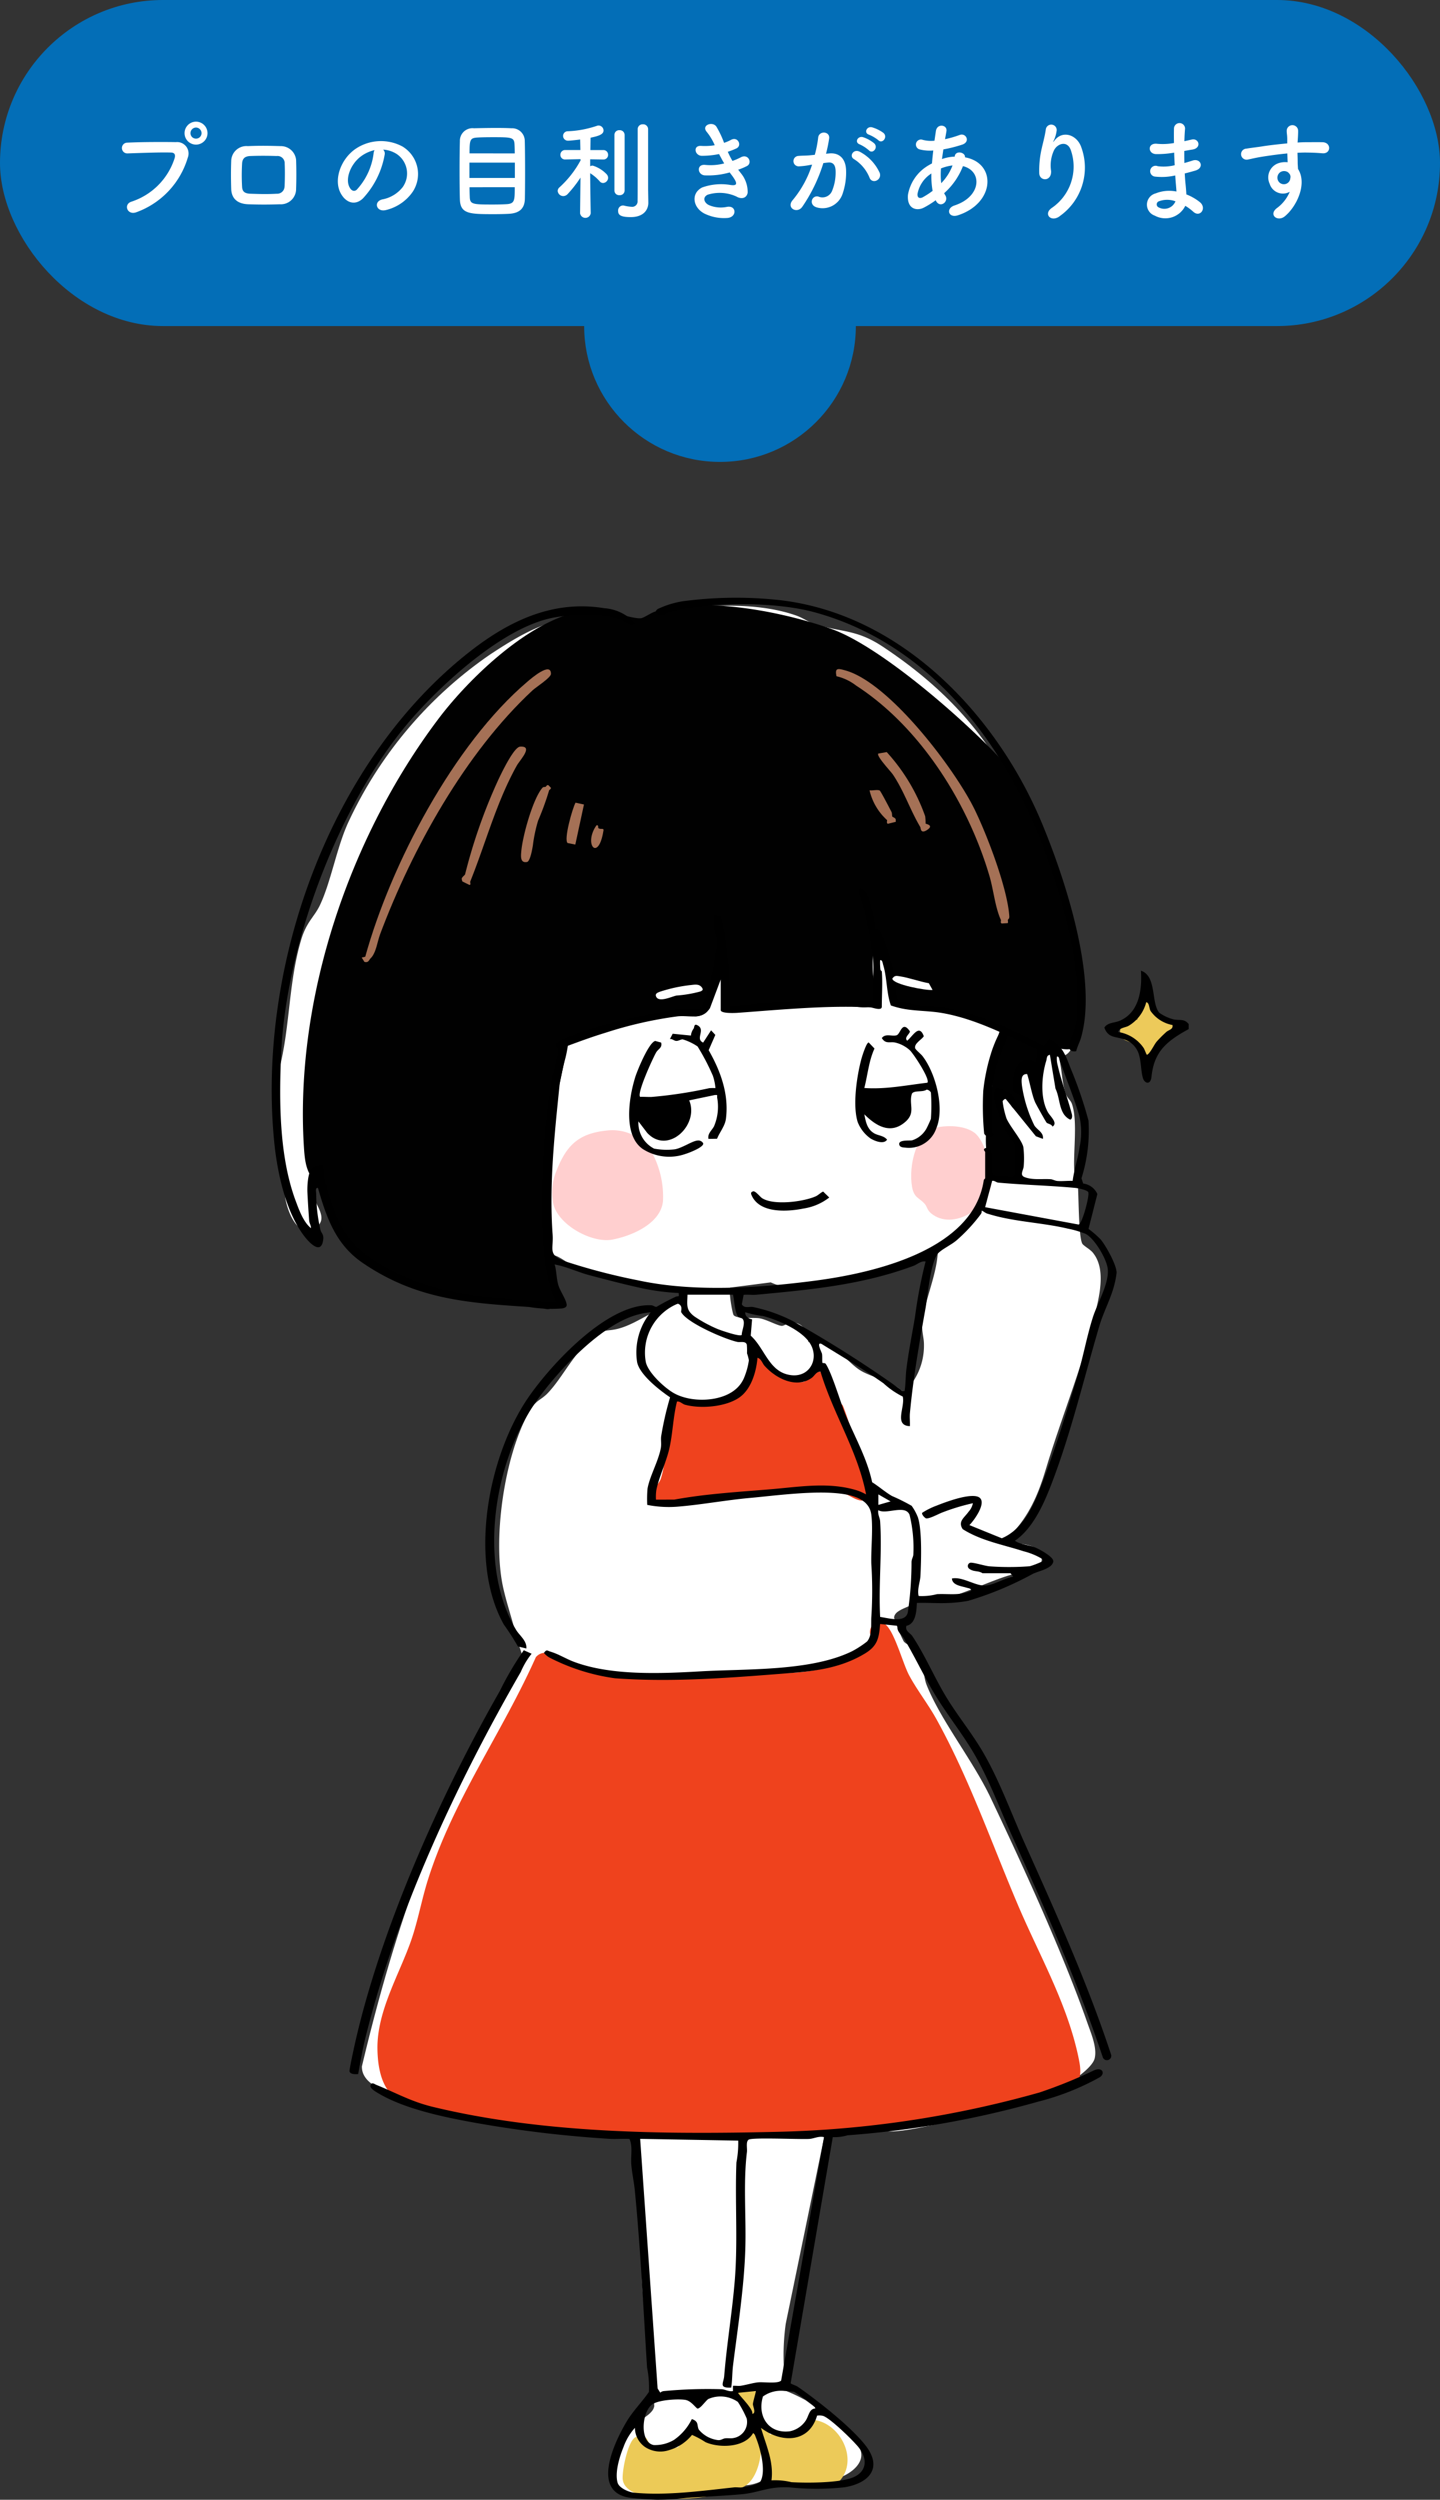
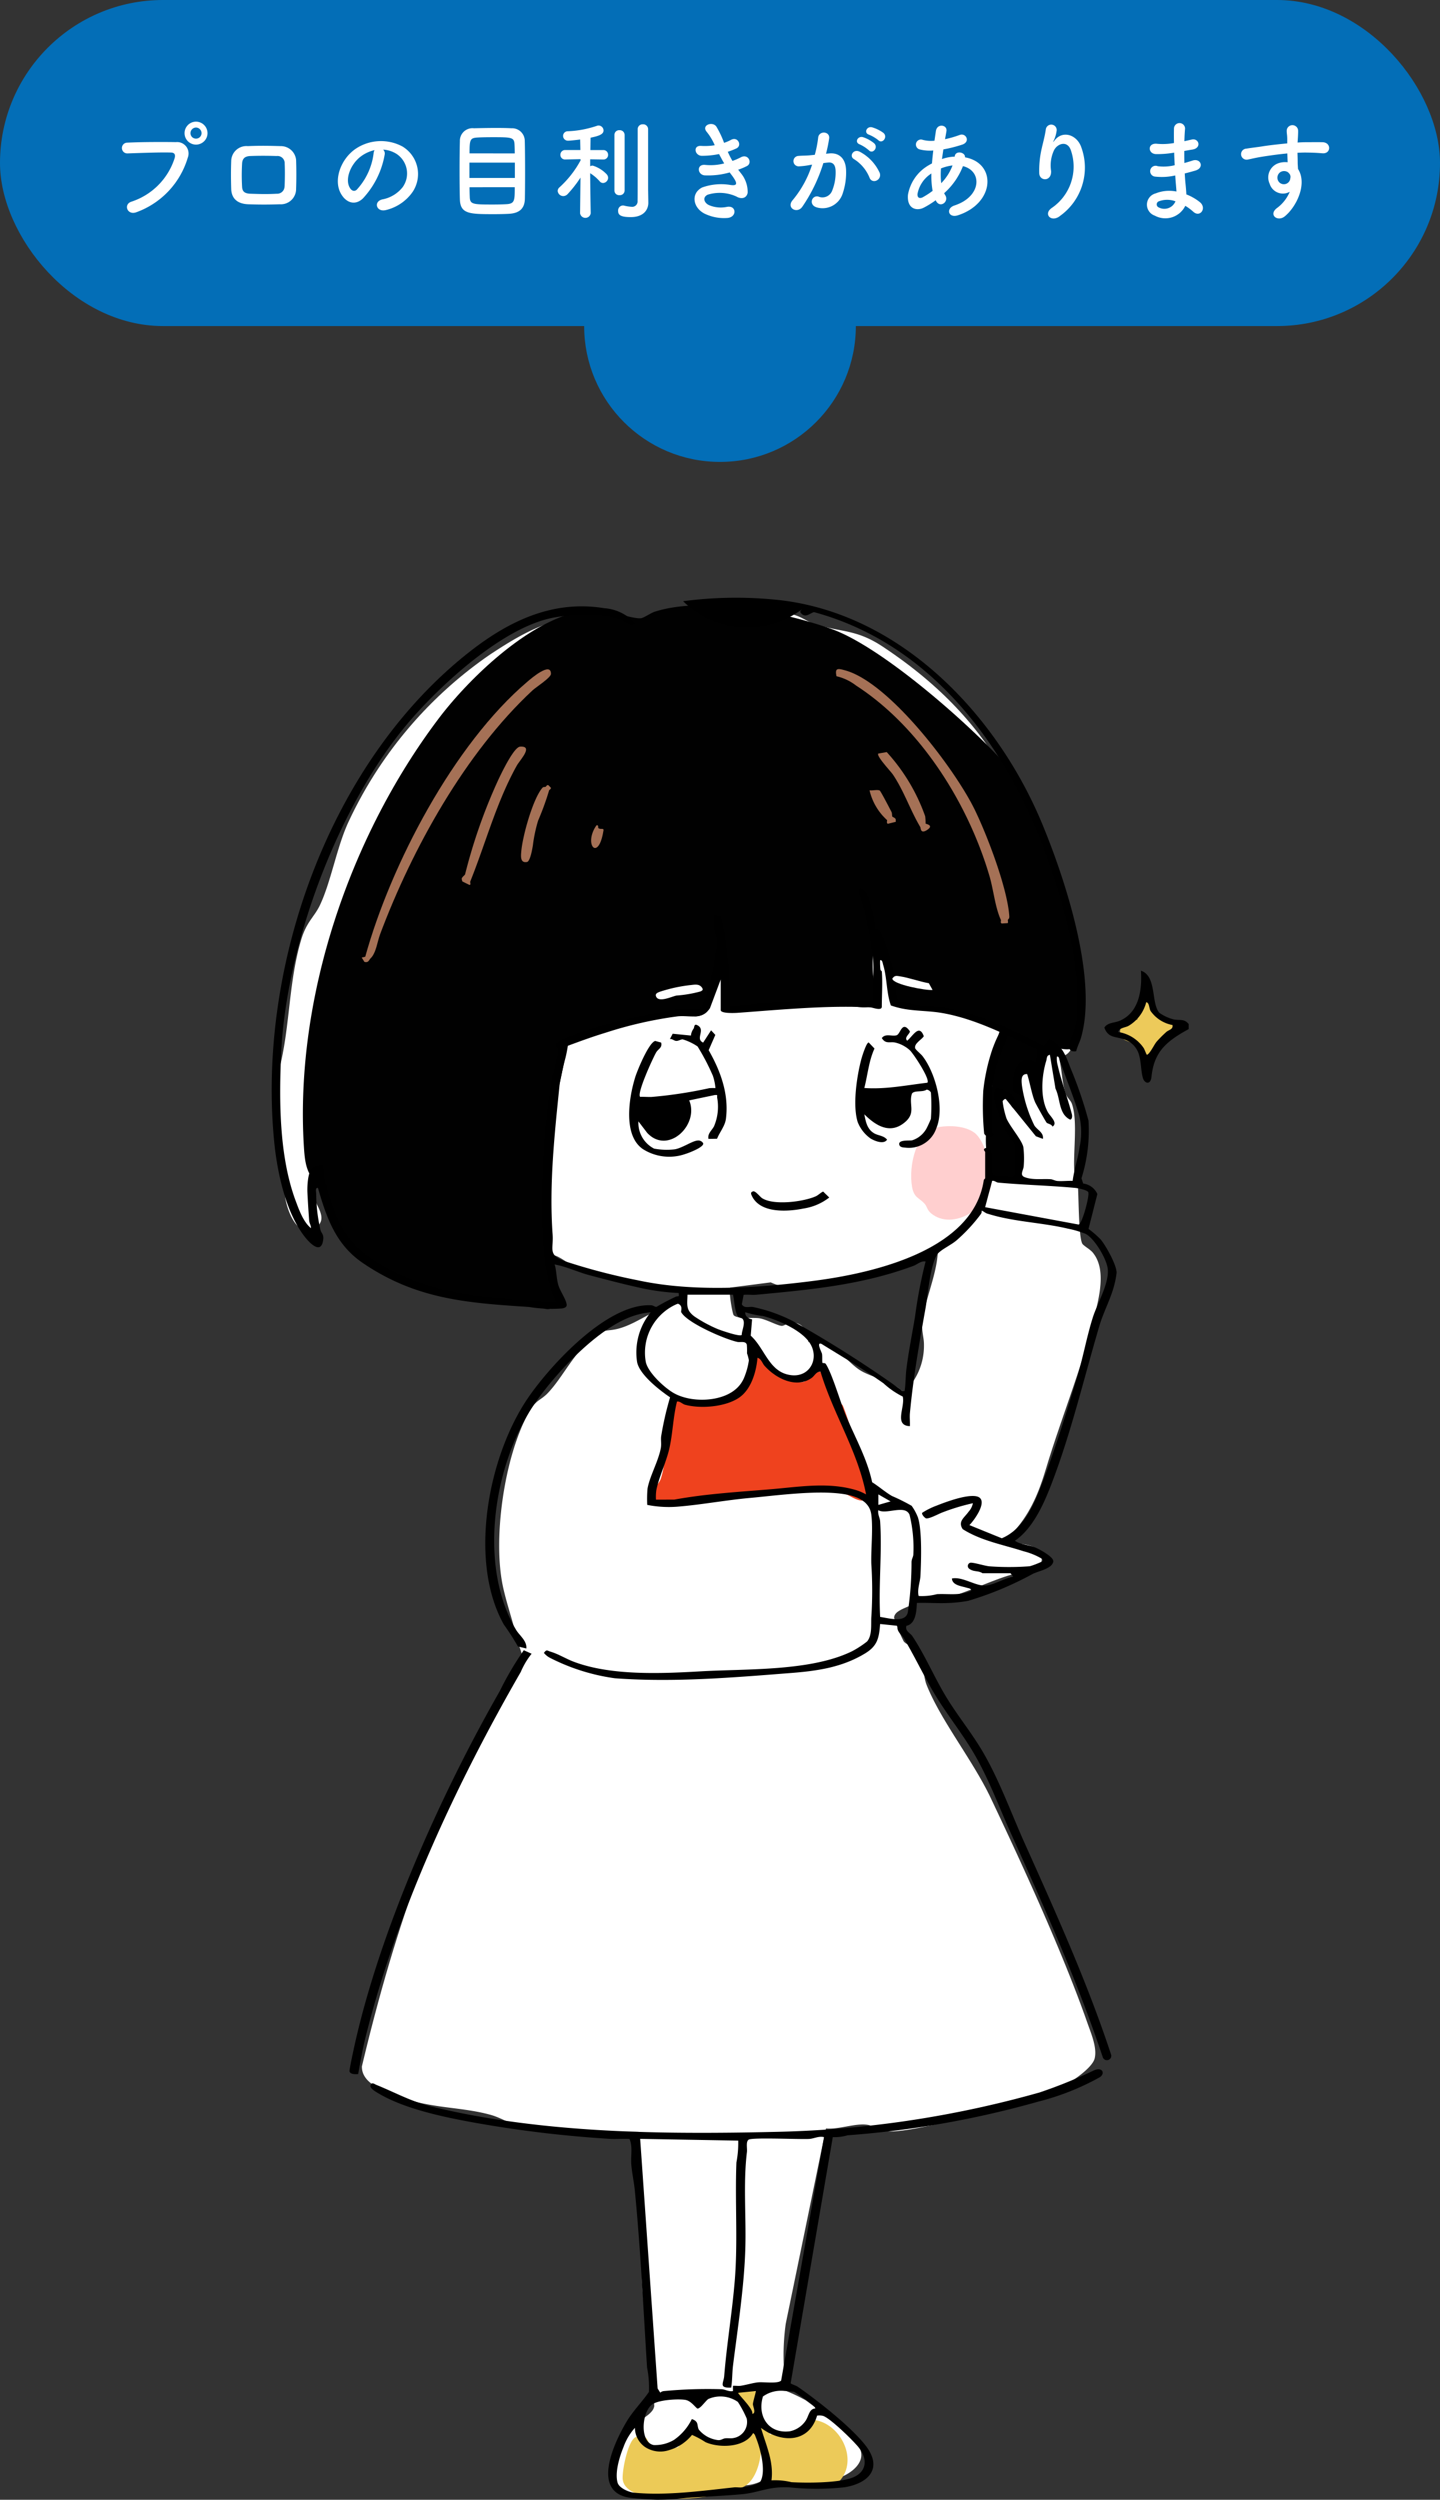
<svg xmlns="http://www.w3.org/2000/svg" width="212" height="368" viewBox="0 0 212 368">
  <rect x="0" y="0" width="212" height="368" fill="#333333" stroke="none" />
  <defs>
    <clipPath id="clip-path">
      <rect id="長方形_11214" data-name="長方形 11214" width="136" height="280" transform="translate(-1)" fill="none" />
    </clipPath>
  </defs>
  <g id="グループ_7900" data-name="グループ 7900" transform="translate(40 88)">
    <g id="illsut_business_flow01" clip-path="url(#clip-path)">
      <path id="パス_7989" data-name="パス 7989" d="M114.488,129.4c2.306-7.72,5.511-15.4,7.367-23.312.629-2.678,1.466-6.381-.415-8.675-.416-.508-1.331-.986-1.536-1.3-.558-.854-.542-6.77-.657-8.366-.053-.73-.46-1.318-.521-2.058-.24-2.918.542-7.591-.372-10.2-.2-.558-.711-.831-.962-1.617-.5-1.558-.522-3.7-.984-5.329,1.639.048,2.257-1.579,2.293-3a114.436,114.436,0,0,0-1.008-13.891,38.046,38.046,0,0,0-3.223-11.988c-1.322-2.632-2.028-4.438-3.174-7.139C106.827,21.991,100,14.5,90.507,8.2,86.791,5.736,84.713,6.094,80.822,5c-1.091-.307-1.984-1-3.015-1.367-5.51-1.973-13.436-1.778-19.1-.4-1.036.252-3.129,1.233-3.819,1.3-.669.064-2.393-.612-3.319-.7C43.41,3.1,39.19,5.058,32.65,9.392A61.248,61.248,0,0,0,11.783,34.156C10.1,37.87,9.261,42.865,7.647,46.262c-.811,1.708-1.95,2.43-2.732,5C3.051,57.407,3.264,63.927,1.757,70.021.376,75.608,1.858,83.183,2.5,89c.227,2.065,1.852,6.642,4.6,4.666,1.891-1.358-.258-3.355-.494-4.908-.117-.772.042-1.646-.017-2.434,2.485-.607,2.185,2.506,2.656,4.178,1.9,6.759,9.738,10.279,15.968,12.132,4.272,1.271,8.7.895,12.9,1.8,1.032.223,2.714,1.6,3.807.013,1.015-1.479-.059-2-.252-3.052-.2-1.1.111-2.57-.012-3.724,1.4.243,2.3,1.312,3.55,1.732,2.235.749,5.671,1.483,8.045,2.009,2.563.567,5.178.838,7.732,1.424l-.262,2.045c-3.245.242-5.963,2.85-9.061,3.7-1.822.5-2.071-.087-3.823,1.332-2.835,2.3-4.42,5.812-6.583,8.112-1.15,1.223-1.779.946-2.916,3.014-3.54,6.438-5.276,18.466-3.734,25.575.529,2.438,1.414,4.924,2.019,7.521.17.733,1.154,3.353,1.1,3.693s-2.687,4.077-3.138,4.833c-10.13,17.011-16.174,35.3-20.754,54.534-.074,2.562,3.349,3.677,5.331,4.42,4.868,1.828,9.07,1.492,13.541,2.7,1.9.513,3.093,1.6,5.759,1.974,5.309.756,10.729.5,16.079.549.557,4.647.111,9.378.249,14.059.018.61.26,1.173.279,1.784.061,1.971-.117,3.969-.008,5.937.342,6.22,1.43,12.364,1.813,18.58-.16,1.13-1.757,1.78-2.593,2.561a7.957,7.957,0,0,0-2.755,4.464c-1.309,5.178.583,7.166,5.959,6.476,3.018-.387,6.471-1.39,9.593-1.75,2.152-.248,3.341.32,5.523-.663.444-.2.912-.8,1.178-.859.444-.089,2.517.682,3.33.718a47.89,47.89,0,0,0,5.631-.032c2.206-.27,5.783-2.384,4.243-4.962-.738-1.235-6.427-5.845-7.868-6.824a25.785,25.785,0,0,0-2.8-1.328,34.064,34.064,0,0,1-.09-9.9l5.92-28.755c1.886.175,4.235-.788,6.047-.552.993.129,1.849.959,3.34.989,4.6.092,20.687-4.651,25.308-6.6,1.349-.57,4.53-2.743,4.869-4.153.38-1.583-.522-3.656-1.053-5.171-3.661-10.447-9.473-23.088-14.258-33.18-2.614-5.514-7.355-11.405-9.425-16.614-.63-1.587-.34-3.825-1.482-5.221-.579-.708-1.309-.52-1.892-1.2a22.091,22.091,0,0,1-1.419-3.482c.024-1.216,2.37-1.532,2.952-2.193a3.175,3.175,0,0,0,.4-1.022c.109-.086,2.167.505,2.712.523,2.508.084,8.847-3.181,11.7-3.761,1.229-.25,3.345.294,3.828-1.326,1.02-3.424-3.527-3.087-5.616-3.3,3.427-2.957,5.062-6.448,6.328-10.688m-18.156-21.51c-.093,1.212.252,2.007.248,3.062A9.428,9.428,0,0,1,93.6,118c-1.663-1.722-4.47-2.125-6.3-3.2-2.293-1.343-4.633-5.394-7.75-4.235.012-1.556-.957-3.076-2.686-2.834-.462.064-.861.489-1.266.457-.619-.05-2.248-.962-3.254-1.117-.947-.146-3.571.151-3.832-.551-.206-.555-.721-3.582-.451-3.964l5.957-.77c3.842,1.811,8.832.205,12.8-.833,4.007-1.048,7.863-2.55,11.8-3.792-.1,3.509-2.031,7.391-2.287,10.729" transform="translate(-0.549 -1.005)" fill="#fff" />
      <path id="パス_7990" data-name="パス 7990" d="M122.27,51.455a55.671,55.671,0,0,1-1.435-7.05c-.23-2.4-2.625-5.463-3.4-7.712-1.624-4.73-2.036-7.439-5.611-11.4-5.313-5.893-18.065-17.1-25.389-19.726C79.3,3.009,67.638.689,60.381,2.984c-.639.2-1.631.931-2.091.976-1.193.118-4.853-1.21-6.408-1.244C43.527,2.536,33.309,12.424,28.6,18.639,15.475,35.969,7.325,59.809,8.693,81.77c.1,1.562.241,3.444,1.288,4.644,1.959,2.243,1.8,3.788,3.256,6.281,3.516,6.03,10.736,10.019,17.513,11.1,1.077.172,5.8,1.013,6.449.993,1.957-.061,3.042-.473,5.341.105.9.227,2.075,1.578,3.294.073,1.4-1.736-.448-2.861-.723-4.191-1.7-8.242-.089-23.891,2.088-32.086a19.349,19.349,0,0,0,.473-2.748c4-.961,8-2.515,12.022-3.319a39.235,39.235,0,0,1,4.88-.78c.785.038,1.071,1.129,2.636.563,1.533-.555,1.352-2.033,1.675-3.224.357-1.319,1-2.273.661-3.853a6.853,6.853,0,0,1,1.5,2.25c.3,1.364-.983,2.729.687,3.941,1.61,1.17,2.334-.4,3.609-.538a16.162,16.162,0,0,1,2.315.287c3.549.086,7.062-.218,10.568-.281,1.307-.023,3.526.726,4.386-.253,1.171-1.331.028-2.838-.12-4.246-.21-1.989.154-4.291,0-6.317,2.16,1.183,1.117,2.081,1.357,3.929.173,1.332,1.069,2.494,1.419,3.736.264.936-.154,2.168.842,3.025,1.244,1.07,2.615.28,3.986.391.87.07,1.944.556,2.907.708,2.989.471,5.508.781,8.307,2.137-.455,1.834-1.767,4.784-1.718,6.622.017.626.445,1.1.417,1.733-.165,3.808-1.337,6.328-.759,10.589.458,3.378,1.048,4.477,4.786,3.491-.7-2.171.467-4.766-.7-6.805-.354-.619-.987-.745-1.178-1.013-.413-.579-1.242-4.169-.849-4.565,1.173-.219,1.155,1.118,1.684,1.8a12.115,12.115,0,0,0,1.539,1.287c.438-.293.333-.4.321-.818-.028-1-.859-4.436-.587-5.1.094-.229.941-.993,1.165-.781,1.026,3.645,1.4.194,1.925-1.051.193-.462.493-.432.626-.707s.481-1.784.551-1.85c4.784,1.446,4.121-.444,4.378-4a36.256,36.256,0,0,0-.638-11.484" transform="translate(-3.953 -0.946)" fill="#010101" />
-       <path id="パス_7991" data-name="パス 7991" d="M132.3,345.358c-1.576-8.173-5.807-15.443-9.007-22.961-3.912-9.191-7.167-18.633-12.027-27.418-1.224-2.214-2.923-4.378-4.051-6.519-.916-1.737-2.212-6.7-3.586-7.5a1.4,1.4,0,0,0-2.13,1.395c.03.423.464.912.392,1.293-.241,1.278-3.948,2.975-5.163,3.329a28.79,28.79,0,0,1-7.022,1.205c-6.822.011-13.571.185-20.386.259a31.338,31.338,0,0,1-11.664-1.72c-1.594-.525-3.9-2.508-5.357-.864-4.995,11.2-12.2,21.039-15.906,32.82-.893,2.843-1.44,5.905-2.391,8.695-1.727,5.069-5.089,10.492-5.027,16.111.026,2.29.437,5.268,2.192,6.855a27.092,27.092,0,0,0,5.242,1.977c13.409,3.289,27.418,3.9,41.157,3.956a208.651,208.651,0,0,0,41.962-3.692c2.495-.495,5.22-.917,7.237-2.168,2.653-1.646,6.511.015,5.534-5.05" transform="translate(-13.408 -129.905)" fill="#ef421d" />
      <path id="パス_7992" data-name="パス 7992" d="M127.352,210.323a1.953,1.953,0,0,1,2.182-.01c.667.635,1.22,4.134,1.4,4.275s.775-.091,1.12.294c.229.257,1.968,5.628,2.255,6.512.312.959.393,1.963.694,2.915.363,1.148,1.923,3.179.976,4.176-1.19,1.252-2.72-.373-3.951-.684-5.092-1.289-19.3.9-25.218,1.544-.884.1-1.707.884-2.6-.025-1.274-1.3.7-2.424,1.086-3.544.921-2.692.766-7.238,1.367-10.235.327-1.632,1.975-1.306,3.134-1.089a8.115,8.115,0,0,0,3.4.406c1.786-.225,5.406-2.46,5.33-4.465-.028-.734-.723-2.289.413-2.681,2.273-.784,2.5,1.891,3.716,2.9a5.5,5.5,0,0,0,3.663.871c.644-.194.718-.9,1.031-1.16" transform="translate(-48.025 -96.047)" fill="#ef421e" />
-       <path id="パス_7993" data-name="パス 7993" d="M84.86,145.947a6.835,6.835,0,0,1,6.5,2.894,13.661,13.661,0,0,1,1.816,7.485c-.315,3.3-4.566,5.13-7.473,5.674-3.036.567-8.174-2.256-8.717-5.487a8.559,8.559,0,0,1,.329-4.189c1.488-3.953,3.158-5.923,7.543-6.377" transform="translate(-35.569 -67.512)" fill="#ffcfcf" />
      <path id="パス_7994" data-name="パス 7994" d="M116.527,504.176c.131,2.122-.649,5.705-2.9,6.506a28.416,28.416,0,0,1-12.188,1.5c-1.687-.11-5.019-.619-5.27-2.742-.131-1.112.763-5.875,1.984-6.241,1.886-.565,1.652.969,2.2,1.43.508.427,3.666.326,4.025.032.271-.222-.063-2.053,1.733-2.281,2.125-.27,2.064,1.674,3.083,1.808.294.039,4.245-.415,4.558-.531.442-.162.89-1.861,2.518-.767a12.886,12.886,0,0,1,.258,1.289" transform="translate(-44.492 -232.449)" fill="#ecca57" />
      <path id="パス_7995" data-name="パス 7995" d="M179.345,144.9c1.625-.255,3.846-.158,5.208.855,1.508,1.122,2.609,5.334,2.525,7.136-.175,3.758-5.671,7.448-8.946,4.7-.559-.47-.567-.991-.928-1.392-.832-.92-1.573-.848-1.855-2.528-.5-2.971.5-8.223,4-8.771" transform="translate(-81.082 -66.995)" fill="#ffcfcf" />
      <path id="パス_7996" data-name="パス 7996" d="M130.775,497.571c-.528-2.584-1.25-2.572-2.428-4.4-.212-.329-1.4-2.364-.537-2.3,4.09.287,2.47.393,3.079,3.371.225,1.1,1.161,2.192,1.474,3.295.983-.217,3.383.416,4.089.2a4.543,4.543,0,0,0,2.3-2.373c4.14.477,6.922,6.346,3.449,9.394-1.183.141-2.383-.04-3.566.043-1.368.1-5.42,1.031-6.18-.27a15.278,15.278,0,0,1-.664-3.226c-.07-.816.817-2.153-.763-2.437a12.886,12.886,0,0,0-.258-1.289" transform="translate(-58.998 -227.133)" fill="#ecca59" />
      <path id="パス_7997" data-name="パス 7997" d="M240.368,113.5c1.257,1.2-.765,1.98-1.211,2.4-.694.66-1.547,2.106-2.744,2.18-.971.06-1.035-.9-1.663-1.414-.827-.671-2.234-.54-2.3-1.84-.081-1.518,1.315-1.667,2.545-1.932-.018-1-.09-2.893,1.2-3.079,1.741-.251,1.205,1.286,1.457,2.147.407,1.392,2.249,1.081,2.721,1.532" transform="translate(-107.557 -50.804)" fill="#edca5a" />
      <path id="パス_7998" data-name="パス 7998" d="M49.04,21.443C38.19,30.671,28.926,48.38,25.188,61.914l-.523.128.4.64c.618.168.666-.3.892-.511.834-.789,1-2.461,1.43-3.6C32.112,45.992,39.906,31.923,49.8,22.718c.564-.525,2.721-1.872,2.725-2.441.011-1.865-2.989.744-3.484,1.165" transform="translate(-11.413 -9.075)" fill="#a57156" />
      <path id="パス_7999" data-name="パス 7999" d="M60.158,43.6c.475-.856,2.526-2.938.51-2.817-.921.055-2.723,3.845-3.176,4.792A79.481,79.481,0,0,0,52.558,59.59c-.03.11-.478.385-.5.674l.094.363,1.044.514c.276,0,.065-.352.133-.52,2.285-5.678,3.82-11.6,6.827-17.02" transform="translate(-24.089 -18.869)" fill="#a57156" />
-       <path id="パス_8000" data-name="パス 8000" d="M80.959,62.089l1.127.224,1.274-5.9-1.242-.268c-.462.837-1.775,5.5-1.16,5.941" transform="translate(-37.387 -25.981)" fill="#a57156" />
      <path id="パス_8001" data-name="パス 8001" d="M88.636,62.783c-.168-.1.078-.551-.328-.438-1.949,2.808.276,5.4,1.016.88.16-.584-.327-.23-.688-.442" transform="translate(-40.501 -28.84)" fill="#a57156" />
      <path id="パス_8002" data-name="パス 8002" d="M173.152,52.808a8.13,8.13,0,0,0-.062-1.088,27.662,27.662,0,0,0-5.66-9.44l-1.24.218c-.326.359,1.832,2.61,2.168,3.115,1.666,2.495,2.519,5.2,4.019,7.711.078.132,0,1.1,1.039.394,1-.681-.23-.851-.265-.91" transform="translate(-76.885 -19.564)" fill="#a57156" />
      <path id="パス_8003" data-name="パス 8003" d="M167.173,56.593c-.061-.128,0-.463-.148-.744-.227-.428-1.547-2.989-1.7-3.082-.3-.186-1.095.027-1.505-.041a8.514,8.514,0,0,0,2.577,4.382c.047.049-.143.516.151.538l1.137-.283-.011-.374c-.081-.227-.472-.33-.5-.4" transform="translate(-75.805 -24.381)" fill="#a57156" />
      <path id="パス_8004" data-name="パス 8004" d="M179.931,56.466c.057-.151.233-.146.207-.554-.267-4.1-3.276-11.989-5.142-15.781-2.911-5.916-12.533-18.642-19.037-20.406-1.018-.276-1.543-.408-1.257.873a7.4,7.4,0,0,1,2.882,1.369c9.476,6.125,16.507,17.367,19.64,28.054.593,2.023.827,4.6,1.676,6.445.055.119-.147.462.15.528l.852-.053c.107-.148-.009-.374.03-.475" transform="translate(-71.548 -9.043)" fill="#a57156" />
      <path id="パス_8005" data-name="パス 8005" d="M72.456,51.444c-.269-.338-.441.11-.516.131-.319.09-.305-.084-.606.311-1.342,1.76-2.771,6.908-2.97,9.133-.061.682-.211,1.836.843,1.621.471-.1.787-1.988.867-2.5a21.2,21.2,0,0,1,.768-3.607,39.518,39.518,0,0,0,1.614-4.444c.007-.041.3-.2.26-.374Z" transform="translate(-31.613 -23.746)" fill="#a57156" />
      <path id="パス_8006" data-name="パス 8006" d="M5.783,93.886c.011-.431-.238-.683-.27-1.148-.1-1.381-.194-2.8-.257-4.127-.041-.875.059-3.164.787-3.619.23-.143,1.42-.516,1.545-.388a11.724,11.724,0,0,0,.638,3.616c1.537,5.574,3.214,8.451,8.3,11.3,7.837,4.389,14.8,4.481,23.425,5.191.638.053,1.291-.023,1.928,0a12.31,12.31,0,0,1-.969-2.512c-2-7.593-1-21.68.2-29.582.2-1.322,1.024-3.8,1.025-4.9,0-.338-.4-.723-.247-1.148.419.03.624-.337.945-.475,5.115-2.2,11.272-3.442,16.709-4.429l3.488-.121c.664-.451,1.592-4.211,1.786-5.175a46.464,46.464,0,0,0,.776-4.635c0-.53-.452-1.726-.508-2.326-.052-.553.02-1.119,0-1.67l.994.294a12.576,12.576,0,0,1,.543,2.164,56.587,56.587,0,0,1,.782,10.949c.381-.016.773.037,1.155-.006,3.678-.414,7.629-.659,11.337-.779,2.875-.093,5.774.092,8.647.012-.1-1.983.14-4.086-.005-6.054a55.78,55.78,0,0,0-1.337-7.428c-.174-.75-.594-1.59-.717-2.377-.213-1.36.978-.215,1.238.309a26.047,26.047,0,0,1,1.025,3.874c.075.327,0,1.007.078,1.082.06.058.324.041.478.156.971.724,2.351,6.3,2.586,7.737.148.9-.186,1.987.506,2.846,1.07.134,2.193.476,3.242.624,1.012.143,2.343.105,3.341.268,5.107.83,10.143,3.316,14.7,5.661l.772-1.024c1.944.87,2.454,2.448,3.168,4.307a60.952,60.952,0,0,1,2.629,7.684,23.31,23.31,0,0,1-1.03,8.509l.253.775a2.627,2.627,0,0,1,2.087,1.541L120.253,94a13.489,13.489,0,0,1,1.8,1.562c.769.934,2.344,3.743,2.337,4.9a13.212,13.212,0,0,1-.333,1.75c-.475,1.953-1.606,4.022-2.2,6.046-2.294,7.767-4.162,15.769-7.078,23.344-1.134,2.946-2.718,6.482-5.358,8.306.832.579,2.03.6,2.914.952a10.73,10.73,0,0,1,2.116,1.235c.254.222.628.506.619.871-.186,1.079-2.2,1.381-3.071,1.842a48.8,48.8,0,0,1-9.462,3.941,20.558,20.558,0,0,1-3.031.322c-1.5.066-3.024-.07-4.523-.012-.042,1.168-.16,3.106-1.539,3.363-.228.809.54,1.017.889,1.543,1.912,2.888,3.258,6.149,5.072,9.107,1.581,2.576,3.519,4.968,5.076,7.557,2.554,4.245,4.317,9.222,6.352,13.758,4.59,10.233,9.2,20.431,12.725,31.108a.642.642,0,1,1-1.209.43c-3.787-11.34-8.67-22.214-13.579-33.084-1.816-4.022-3.295-8.154-5.578-11.953-1.815-3.02-4.07-5.795-5.849-8.846-1.5-2.567-2.769-5.258-4.3-7.817-.321-.536-1.056-.916-.9-1.8l-2.571-.265c-.158,2.095-.4,3.235-2.232,4.344-3.446,2.082-7.126,2.576-11.039,2.881-8.538.667-17.156,1.4-25.779.763a29.926,29.926,0,0,1-9.6-3.032,2.878,2.878,0,0,1-.846-.7c.414-.566.478-.329.96-.187,1.162.342,2.3,1.057,3.418,1.481,5.5,2.081,12.874,1.754,18.7,1.419,6.748-.388,16.236.019,22.3-2.964a14.48,14.48,0,0,0,2.187-1.422c.82-.941.552-2.617.648-3.735a61.249,61.249,0,0,0-.013-7.727c-.058-2.245.273-5.1,0-7.227-.244-1.925-2.043-2.653-3.739-2.964-3.919-.72-10.063.141-14.168.515-3.483.318-7.155,1-10.58,1.279a16.191,16.191,0,0,1-4.5-.259,17.783,17.783,0,0,1,.042-2.393c.309-1.814,1.64-4.114,1.964-6.028.1-.607-.041-1.216.055-1.75a46.184,46.184,0,0,1,1.3-5.664c-1.533-1.034-4.533-3.36-4.86-5.22a9.331,9.331,0,0,1,2.012-7.3,10.829,10.829,0,0,0-2.653.569C48.019,108.6,42,115.044,38.92,119.422c-6.229,8.869-8.648,24.02-2.941,33.6.5.834,1.614,1.606,1.511,2.742l-1.243-.3a36.42,36.42,0,0,0-2.067-3.216c-5.289-9.424-2.29-25,3.709-33.594,3.4-4.869,11.647-13.791,18.028-13.411.257.015.521.272.745.225a31.2,31.2,0,0,1,2.884-1.514c.39-.107.437.138.372-.522a33.4,33.4,0,0,1-6-.833c-2.322-.517-4.9-1.194-7.215-1.807-1.5-.4-3.277-1.208-4.7-1.488-.513-.1-.337-.127-.255.254.181.839.207,1.853.436,2.659.267.938,1.1,2.033,1.241,2.891.071.445-.409.55-.7.6a20.715,20.715,0,0,1-4.838-.219c-9.132-.6-16.6-1.115-24.469-6.471-3.969-2.7-5.32-6.6-6.609-11.052-.444-.063-.258.6-.256.9a23.939,23.939,0,0,0,.632,5.3c.138.486.5.632.4,1.4-.26,2.175-1.8.715-2.588-.251C2.079,91.739.8,85.618.364,81.129-2.158,55.342,8.518,25.118,29.253,8.945c5.759-4.492,12.23-7.562,19.705-6.323a6.709,6.709,0,0,1,4.515,2.187c-.546.812-1.323-.256-2.052-.525-2.825-1.04-7.989-.813-10.9-.057C33.706,6,25.632,13.264,20.988,18.469,10.058,30.717,2.113,52,1.389,68.222,1.08,75.158,1.1,83.313,3.518,89.835c.493,1.332,1.159,3.185,2.265,4.051m84.04-37.771c.133,1.605,0,3.508,0,5.157,0,.685-1.311.136-1.664.117-6.364-.341-13.283.347-19.592.8-.5.036-2.46.107-2.46-.4V57.276l-1.582,4.218C63.34,63.3,61.617,62.532,59.8,62.7a59.486,59.486,0,0,0-10.711,2.437c-1.867.565-3.722,1.246-5.55,1.926l-1.14,5.563c-.746,7.33-1.571,14.806-1.041,22.173.16,2.22-.738,3,1.738,3.934a89.875,89.875,0,0,0,10.83,2.833c8.21,1.778,17.739,1.138,25.982.064,8.589-1.12,23.376-4.436,24.921-14.781.024-.159.209-.255.209-.307V82.671c0-.08-.577-.517.386-.644,1.292.578.163,3.52.893,4.006.4.27,1.829.045,2.457.392.217.059.646-.307.646-.4V81.64c0-.184-1.143-1.592-1.344-2.007a22.864,22.864,0,0,1-1.75-4.963c-.037-.381.044-1.5.645-1.416a8.232,8.232,0,0,1,1.774.811c.731.517.84,1.842,1.706,2.29a6.724,6.724,0,0,0-.373-2.076c-.167-.252-.774-.268-.89-.657a5.93,5.93,0,0,1,.524-3.552c1.025-1.734,2.678-.536,2.8-.677l.249-1.8c-4.571-2.116-9.265-4.6-14.3-5.418-1.618-.263-3.485-.253-5.146-.526a12.5,12.5,0,0,1-2.159-.547c-.674-1.9-.547-4.035-1.13-5.96-.079-.261-.109-.77-.453-.706a8.445,8.445,0,0,0,.044,1.373c.017.147.208.235.214.3M115.6,68.62a3.548,3.548,0,0,0,.118,1.3c.55,2.418,1.461,4.8,2.086,7.2.092.355-.008.8-.27.783-1.692-.831-1.4-3.025-2.143-4.559l-.823-4.979c-.521.1-.428.531-.536.882-.693,2.259-.919,5.461.228,7.548.354.643,1.53,1.591.695,2.14-.157-.37-.712-.421-.855-.56-.126-.122-1.594-2.753-1.719-3.051-.5-1.193-.753-2.863-1.164-4.121-.964-.055-.835,1.013-.767,1.67a19.594,19.594,0,0,0,1.834,5.9c.443.686,1.4,1.028,1.252,1.97l-1.032-.385-4.381-5.416c-.138-.253-.5.193-.515.269a12.863,12.863,0,0,0,.568,2.515c.511,1.2,2.257,3.186,2.483,4.22a14.088,14.088,0,0,1,.054,2.806c-.034.613-.654,1.326.152,1.63,1.193.45,2.588.212,3.826.3.3.021.614.236,1.025.264.718.049,1.475-.049,2.2-.018.222-1.69.793-3.34,1.033-5.026a10.4,10.4,0,0,0-.114-4.775c-.72-2.418-1.9-5.355-2.78-7.791-.1-.275-.095-.768-.452-.707m-10.57,22.172L118.8,93.357c.534-.148,1.6-4.138,1.425-4.74-.1-.347-1.524-.617-1.922-.655-3.766-.356-7.573-.431-11.336-.781-.309-.028-.558-.327-.9-.256Zm3.738,53.884h-4.124c-.612-.414-1.274-.161-1.935-.643a.5.5,0,0,1,.136-.9c.374-.087,2.2.479,2.819.526a39.4,39.4,0,0,0,5.94-.011,11.738,11.738,0,0,0,1.681-.639c.343-.2.269-.3,0-.523a10.051,10.051,0,0,0-2.572-1.036c-3.026-.981-6.246-1.531-8.983-3.261-.748-1.138.242-1.687.845-2.543a2.644,2.644,0,0,0,.655-1.278,31.119,31.119,0,0,0-4.456,1.344c-.565.2-2.147,1.089-2.508.859-.189-.121-.584-.531-.511-.784a10.772,10.772,0,0,1,2.058-1.036c1.484-.586,4.3-1.631,5.81-1.419,2.143.3-.11,3.463-.907,4.26l4.77,1.939c3.5-1.476,5.013-5.618,6.258-8.955,1.729-4.632,3.4-10.005,4.832-14.762.872-2.894,1.409-5.95,2.305-8.781.673-2.124,2.388-4.926,2.208-7.094-.122-1.478-1.948-4.554-3.279-5.227a15.027,15.027,0,0,0-2.591-.761c-3.961-.938-8.051-.987-11.94-2.238-.206-.067-.715-.47-.76-.4a.71.71,0,0,1-.13.508,24.4,24.4,0,0,1-3.6,3.881c-.731.617-1.974,1.2-2.592,1.791-1.2,1.137-1.611,6.309-1.934,8.121-.914,5.136-1.827,10.326-2.306,15.483-.059.637.028,1.292-.005,1.928-2.4-.084-.662-2.858-1.054-4.359a12.06,12.06,0,0,1-2.824-1.945c-2.949-2.081-6.078-3.911-9.142-5.811-.812-.308.029,1.2.081,1.466.073.369-.009,1.273.083,1.346s.342-.068.495.175c.963,1.527,2.139,5.656,2.947,7.586,1.356,3.237,3.122,6.329,3.859,9.8.991.619,1.881,1.416,2.888,2.01a30.1,30.1,0,0,1,2.925,1.457,7.655,7.655,0,0,1,.91,1.668c.647,1.871.494,6.509.388,8.657-.043.886-.5,1.936-.269,2.954a8.978,8.978,0,0,0,2.7-.27c1.747-.09,3.366.263,5.038-.505.064-.345-.443-.372-.7-.455-.7-.219-2.1-.343-2.131-1.349,1.611-.312,3.5,1.179,5.019,1.034,1.183-.113,2.779-1.1,4-1.293Zm-12.5-45.891c-.7-.118-1.2.426-1.8.648-7.64,2.829-15.131,3.491-23.081,4.244-.635.06-1.284-.044-1.915.018l-.261,1.394c.375.661,1.079.293,1.66.4A23.418,23.418,0,0,1,76.6,107.5a172.749,172.749,0,0,1,15.935,10.1c.218.156.237.365.643.259.166-1.037.138-2.2.263-3.217.32-2.576.846-5.173,1.275-7.749a70.212,70.212,0,0,1,1.556-8.112m-28.357,4.9h-6.7c-.037,1.536-.267,2.244,1.037,3.217a20.208,20.208,0,0,0,3.341,1.815c.53.22,3.358,1.2,3.607.893.006-.671.575-1.745.15-2.334-.143-.2-.493-.173-.61-.286-.568-.546-.617-2.482-.823-3.3M59.794,105a7.794,7.794,0,0,0-4.724,8.558c.312,1.556,2.636,3.706,3.982,4.525,2.445,1.49,6.837,1.445,9.105-.363a4.44,4.44,0,0,0,1.432-1.919,10.487,10.487,0,0,0,.662-2.453,6.1,6.1,0,0,0-.275-1.035,10.837,10.837,0,0,0-.026-1.264c-.17-.6-.958-.323-1.389-.415-1.826-.387-7.41-2.794-8.267-4.372-.1-.178.337-.929-.5-1.263m10.929,2.312-.2,2.4c2.138,1.927,2.7,5.488,6.034,5.826,2.777.281,4.167-2.646,2.565-4.887-1.316-1.842-4.6-3.242-6.749-3.82a14.2,14.2,0,0,1-2.653-.57c-.063.6.505.975,1.007,1.054M80.8,115.027c-.609-.076-.862.586-1.295.9-2.287,1.637-5.321.062-6.959-1.793-.329-.372-.468-1.013-1.026-1.165-.181,2.071-.925,4.673-2.743,5.894-2.006,1.348-5.618,1.635-7.911,1.022-.431-.115-.734-.543-1.2-.471-.561,2.239-.609,4.529-1.091,6.772-.446,2.074-1.592,4.384-1.954,6.3a7.294,7.294,0,0,0-.049,1.369l2.7-.006c4.777-.878,9.619-1.136,14.436-1.547,4-.34,8.051-1.034,12.058.069a7.665,7.665,0,0,1,1.738.71c-1.206-6.367-4.861-11.879-6.7-18.048m10.312,19.079-1.8-1.032v1.546Zm-1.54,17.009c1.24.161,3.723.945,4.075-.681a51.014,51.014,0,0,0,.547-7.445c.025-.411.249-.733.264-1.025a20.372,20.372,0,0,0-.554-5.88c-.634-1.583-3.45.019-4.6-.689-.118.608.231,1.1.269,1.664.3,4.563-.254,9.459,0,14.056" transform="translate(0 -1.086)" />
      <path id="パス_8007" data-name="パス 8007" d="M95.126,413.173l-6.2,36.213c.02.153.747.334,1.033.531,2.909,2.008,7.982,6,10.065,8.754,2.53,3.345.259,5.524-3.233,6.058a37.811,37.811,0,0,1-7.991.011c-3.288-.165-4.383.769-7.218,1.021-2.646.235-5.33.339-7.981.526a36.912,36.912,0,0,1-4.4.264c-1.05-.045-2.847-.141-3.852-.273-5.89-.773-2.437-8.068-.608-11.171.941-1.6,2.3-2.932,3.317-4.417a15,15,0,0,0-.275-3.6c-.547-8.692-.95-17.363-1.8-26.046-.122-1.252-.424-2.6-.522-3.861s.242-2.539-.26-3.737c-.976-.063-1.969.044-2.946-.018A173.718,173.718,0,0,1,42.674,411.1c-4.64-.831-10.958-2.1-14.925-4.667-.241-.156-.771-.52-.68-.866.152-.573.579-.2.856-.084,2.961,1.2,5.092,2.459,8.354,3.247,16.032,3.873,33.69,4.063,50.223,3.677a154.794,154.794,0,0,0,39.049-5.8,70.084,70.084,0,0,0,8.065-3.277c1.247-.515,1.653.51.789,1.046a37.411,37.411,0,0,1-9.053,3.579,141.022,141.022,0,0,1-28.047,4.95,6.65,6.65,0,0,1-2.179.27m-1.291,0c-.784-.191-1.489.228-2.18.269-1.411.083-8.371-.256-8.916.107-.441.294-.188,1.273-.253,1.81-.571,4.747-.08,9.65-.244,14.456-.194,5.659-1.111,11.428-1.807,17.008-.126,1.012-.1,2.182-.263,3.219-1.886.1-1.119-.655-1.035-1.682.38-4.672,1.159-9.307,1.546-13.922.488-5.818.025-11.692.255-17.539a14.916,14.916,0,0,0,.266-3.21l-14.437-.258,2.57,36.747.39.615a.913.913,0,0,1,.521-.233,69.463,69.463,0,0,1,8.518-.272c.567.036,1.054.389,1.663.271l0-.773c.378-.031.775.05,1.152-.007.763-.114,1.85-.446,2.588-.506.842-.068,2.877.233,3.352-.257ZM83.782,450.557l-2.577.258c-.147.117,2.315,2.422,2.063,3.093.625-.037.094-1.12.1-1.417.01-.388.485-1.865.414-1.934m8.766,2.576c-.005-.2-.23-.392-.383-.519a31.647,31.647,0,0,0-2.712-1.93c-.067-.027-1.228-.134-1.408-.14a4.557,4.557,0,0,0-3.2.814c-.87,2.859.788,5.525,3.963,5.123a3.684,3.684,0,0,0,2.317-1.549c.452-.64.52-1.79,1.425-1.8m-11.4-.976a4.485,4.485,0,0,0-4.326-.439c-.43.258-1.235,1.533-1.662,1.41-.552-.494-1.022-1.174-1.82-1.283-1.138-.155-3.824.024-4.761.652-1.57,1.051-1.946,5.563.163,6.01a5.418,5.418,0,0,0,3.017-.767,7.964,7.964,0,0,0,2.613-3.057c1.081.364.705.912,1.026,1.55a4.317,4.317,0,0,0,2.854,1.55c.416.03.681-.22,1.022-.263.409-.052.819.045,1.243-.045a2.4,2.4,0,0,0,1.932-2.883,16.119,16.119,0,0,0-1.3-2.436M86.1,463.705a10.319,10.319,0,0,1,2.954.269c2.3.126,6.589.114,8.721-.582,2.257-.737,2.612-2.627,1.22-4.462-.729-.961-4.321-4.465-5.33-4.724a2.377,2.377,0,0,0-.852-.031c-1.181,4.065-5.287,4.065-8.259,1.8.751,2.592,1.9,4.944,1.546,7.735M65.994,455.97a8.585,8.585,0,0,0-1.68,2.831c-.583,1.419-1.3,3.764-.866,5.258.225.769,1.637,1.387,2.406,1.461,4.775.459,10.007-.274,14.71-.78.426-.046.872.056,1.279-.01.66-.106,2.407-.4,2.673-.936.792-1.584-.06-4.795-.72-6.422-.1-.252-.133-.46-.4-.629-1.234,2.163-4.972,2.237-7.011,1.338a13.149,13.149,0,0,0-1.985-1.068,6.771,6.771,0,0,1-3.428,2.257,4.086,4.086,0,0,1-3.523-.5,3.482,3.482,0,0,1-1.454-2.8" transform="translate(-12.521 -186.564)" />
-       <path id="パス_8008" data-name="パス 8008" d="M167.127,66.759c-.525.084-1.007-.049-1.043-.644-.048-.8.925-2.585,1.041-3.615.895-7.965-1.706-17.159-4.432-24.689-5.818-16.069-16.955-31.039-34.164-35.7C122.741.542,113.053.577,107.248,2.1c-.59.155-1.228.9-1.858.205-.306-.264-.106-.435.128-.646A13.5,13.5,0,0,1,109.262.506,59.235,59.235,0,0,1,122.41.238c18.4,1.569,32.908,16.654,39.7,33,3.407,8.2,8.235,22.889,5.733,31.524-.2.691-.548,1.3-.714,2" transform="translate(-48.694 0)" />
+       <path id="パス_8008" data-name="パス 8008" d="M167.127,66.759c-.525.084-1.007-.049-1.043-.644-.048-.8.925-2.585,1.041-3.615.895-7.965-1.706-17.159-4.432-24.689-5.818-16.069-16.955-31.039-34.164-35.7c-.59.155-1.228.9-1.858.205-.306-.264-.106-.435.128-.646A13.5,13.5,0,0,1,109.262.506,59.235,59.235,0,0,1,122.41.238c18.4,1.569,32.908,16.654,39.7,33,3.407,8.2,8.235,22.889,5.733,31.524-.2.691-.548,1.3-.714,2" transform="translate(-48.694 0)" />
      <path id="パス_8009" data-name="パス 8009" d="M48.132,288.89a11.369,11.369,0,0,0-1.587,2.667C37.075,307.987,28.3,326.793,23.7,345.285c-.45,1.811-.769,3.642-1.1,5.48-.42.041-1.159.056-1.281-.4-.041-.155.471-2.554.571-3.022,3.688-17.28,12.8-37.643,21.555-52.952a45.7,45.7,0,0,1,3.536-6.015Z" transform="translate(-9.867 -133.439)" />
      <path id="パス_8010" data-name="パス 8010" d="M108.853,119.6l1.161-1.8.624.676-.982,2.249c1.755,3.06,3.007,6.493,2.545,10.09-.139,1.086-.918,1.963-1.308,2.946l-1.265.023c-.159-.812.529-1.265.828-1.878a7.375,7.375,0,0,0,.453-4.181c-.037-.374.152-.44-.384-.392l-3.735.78c1.522,3.613-3.145,8.083-6.191,4.773l-1.284-1.68a4.257,4.257,0,0,0,2.307,4.009,10.066,10.066,0,0,0,2.973.112c1.073-.14,2.625-1.224,3.355-1.29a.823.823,0,0,1,.9.393c.155.552-2.056,1.4-2.568,1.556a7.226,7.226,0,0,1-6.29-.69c-2.988-2.005-2.071-7.626-1.142-10.611.31-1,2.011-5.12,2.945-5.32l.869.239c.2.768-.436.925-.739,1.453-.488.851-2.875,6.043-2.355,6.539.558-.024,1.126.032,1.686.012a64.969,64.969,0,0,0,8.505-1.294,7.2,7.2,0,0,1,.895-.007,7.714,7.714,0,0,0-.378-1.814,32.769,32.769,0,0,0-2.255-4.32,8.083,8.083,0,0,0-2.181-1.04c-.3-.023-.6.257-.981.228-.316-.024-.564-.335-.909-.273l.406-.784,2.686.269a2.084,2.084,0,0,1,.4-1.027c.121-.222.056-.728.5-.519,1.383.646-.345,2.02.9,2.578" transform="translate(-45.326 -54.124)" />
      <path id="パス_8011" data-name="パス 8011" d="M171.037,127.228c-.038-.141-.421-.451-.641-.4-.583.421-1.986.02-2.173.676-.466,1.638.774,2.86-1.317,4.354s-4.115.131-5.665-1.411c.216,1.094.413,2.2,1.451,2.8.608.356,1.416.328,1.9.935-.471.738-1.8.206-2.415-.162a5.337,5.337,0,0,1-1.92-2.462c-.745-2.463-.128-6.66.532-9.173.113-.428.756-2.511,1.1-2.511l.853.894c-.846,1.84-1,3.906-1.5,5.807,3.16.225,6.187-.414,9.281-.773.476-.453-1.991-4.212-2.571-4.777a4.858,4.858,0,0,0-2.2-1.149c-.737-.141-1.381.263-1.929-.648.522-.735,1.488-.211,2.165-.412.607-.18.791-2.261,1.954-.6.1.337-.925.913-.382,1.4.876-.74,1.755-2.515,2.443-.66-.359.545-1.473,1.085-1.265,1.8.317.452.8.757,1.132,1.2,1.886,2.495,3.206,7.546,2,10.482a4.266,4.266,0,0,1-4.571,2.92c-.313-.027-.78-.031-.895-.394-.26-.826,1.482-.6,1.891-.686a3.713,3.713,0,0,0,2.2-1.929c.107-.2.553-1.184.553-1.252a27.11,27.11,0,0,0,0-3.867" transform="translate(-73.997 -54.409)" />
      <path id="パス_8012" data-name="パス 8012" d="M233.548,102.183c2.352.784,1.459,4.748,2.7,6.19a6.293,6.293,0,0,0,2.114.979c1.03.2,1.674-.2,2.4.956.118.373-.345.552-.591.691-2.972,1.676-4.712,3.222-5.072,6.787-.128,1.273-1.015,1.012-1.257.215-.317-1.039-.248-2.41-.607-3.518a3.265,3.265,0,0,0-2-2.122c-1.27-.552-2.472-.142-3.078-1.8.509-.794,1.475-.661,2.3-1.024,2.852-1.244,3.26-4.576,3.089-7.353m4.639,7.993a5.04,5.04,0,0,1-3.22-2.065c-.231-.386-.178-1.246-.646-1.287a5.658,5.658,0,0,1-2.589,3.47c-.493.28-1.324.248-1.536.912a5.563,5.563,0,0,1,3.731,2.327c.172.239.423,1.069.522,1.025.457-.206,1.028-1.478,1.414-1.938a17.562,17.562,0,0,1,1.417-1.418c.342-.314,1.04-.369.907-1.026" transform="translate(-105.572 -47.282)" />
      <path id="パス_8013" data-name="パス 8013" d="M196.243,133.633c.006.085.4.2.131.387-.333.531-1.078.184-1.3-.251a41.707,41.707,0,0,1-.134-6.335,28.629,28.629,0,0,1,1.1-5.349,18.426,18.426,0,0,1,1.267-3.116c.441-.711,1.135-.222,1.243.253.046.2-1.281,3.253-1.469,3.9a24.694,24.694,0,0,0-.837,3.8c0,2.158-.153,4.588,0,6.7" transform="translate(-90.18 -54.884)" />
      <path id="パス_8014" data-name="パス 8014" d="M131.658,162.64c.342-.1,1,.789,1.324,1,1.684,1.093,6.052.546,7.9-.274.358-.159.7-.53,1.086-.7l.9.877a8.165,8.165,0,0,1-3.791,1.622c-2.346.477-6.352.739-7.591-1.84-.153-.317-.246-.567.17-.684" transform="translate(-60.783 -75.254)" />
      <path id="パス_8015" data-name="パス 8015" d="M110.349,106.067c.67-.076,1.361-.224,1.75.46.159.278-.09.391-.293.481a18.709,18.709,0,0,1-3.52.6c-.707.136-2.685,1.131-3.018.074-.128-.405.344-.541.632-.655a22.633,22.633,0,0,1,4.449-.964" transform="translate(-48.7 -49.048)" fill="#fff" />
      <path id="パス_8016" data-name="パス 8016" d="M175.436,104.686l.552.993c-.9.11-5.878-.805-5.928-1.675.345-.486.584-.416,1.107-.336,1.435.222,2.84.763,4.268,1.018" transform="translate(-78.691 -47.943)" fill="#fff" />
    </g>
    <g id="グループ_7911" data-name="グループ 7911" transform="translate(16512 -12535)">
      <circle id="楕円形_63" data-name="楕円形 63" cx="20" cy="20" r="20" transform="translate(-16466 12475)" fill="#036eb7" />
      <rect id="長方形_11174" data-name="長方形 11174" width="212" height="48" rx="24" transform="translate(-16552 12447)" fill="#036eb7" />
      <path id="パス_8188" data-name="パス 8188" d="M15.552-11.392a1.707,1.707,0,0,0-1.7-1.7,1.694,1.694,0,0,0-1.68,1.7,1.68,1.68,0,0,0,1.68,1.68A1.694,1.694,0,0,0,15.552-11.392ZM5.088.24A12.243,12.243,0,0,0,12.64-7.776a1.683,1.683,0,0,0-1.744-2.3C8.864-10.112,5.872-10.1,3.76-10a.793.793,0,1,0,.032,1.584c2.3-.08,4.832-.176,6.4-.128.592.016.64.416.512.848A9.9,9.9,0,0,1,4.352-1.312C3.136-.928,3.728.752,5.088.24Zm9.584-11.632a.806.806,0,0,1-.816.8.806.806,0,0,1-.816-.8.833.833,0,0,1,.816-.832A.833.833,0,0,1,14.672-11.392ZM28.592-3.2c.048-1.376.048-2.8,0-4.256A2.248,2.248,0,0,0,26.32-9.488c-1.552-.048-3.04-.08-4.832,0A2.238,2.238,0,0,0,19.04-7.28c-.048,1.376-.048,2.528,0,4.112.048,1.344.864,2.176,2.5,2.24,1.552.048,2.656.064,4.64,0A2.25,2.25,0,0,0,28.592-3.2Zm-1.7-.352A1.082,1.082,0,0,1,25.744-2.48c-1.456.08-2.416.048-3.872,0-.88-.032-1.2-.336-1.232-1.04a29.7,29.7,0,0,1,0-3.376c.032-.656.3-1.1,1.2-1.136,1.248-.048,2.512-.048,3.888,0a1.061,1.061,0,0,1,1.184,1.12C26.96-5.84,26.944-4.608,26.9-3.552ZM41.408-8.976a4.15,4.15,0,0,1,1.984.64,3.453,3.453,0,0,1,.88,4.9A4.957,4.957,0,0,1,41.3-1.648c-1.376.32-.88,1.936.528,1.568a6.689,6.689,0,0,0,3.9-2.64A4.735,4.735,0,0,0,44.24-9.44a6.685,6.685,0,0,0-6.912.368c-2.144,1.488-3.216,4.464-2.208,6.448.7,1.376,2.048,2,3.28.864a12.6,12.6,0,0,0,3.232-6.48A.8.8,0,0,0,41.408-8.976Zm-1.264.08A1.132,1.132,0,0,0,40-8.4a9.613,9.613,0,0,1-2.48,5.328c-.4.352-.816.112-1.056-.352-.672-1.232.128-3.36,1.616-4.512A5.3,5.3,0,0,1,40.144-8.9ZM62.272-1.7c.016-.8.032-2.3.032-3.888,0-1.808-.016-3.712-.048-4.736a1.865,1.865,0,0,0-1.984-1.792c-.512-.032-1.328-.048-2.192-.048-1.264,0-2.656.032-3.312.048a1.855,1.855,0,0,0-2.064,1.92c-.032,1.056-.048,2.72-.048,4.336,0,1.632.016,3.232.048,4.192C52.768.5,54.1.528,57.728.528c.736,0,1.472-.016,2.1-.048C61.376.416,62.224-.208,62.272-1.7Zm-8.144-6.72c0-2,.064-2.272,1.184-2.336.512-.032,1.344-.048,2.224-.048,2.8,0,3.168.016,3.216,1.088.016.336.032.784.032,1.3ZM60.8-4.8H54.112V-7.056H60.8Zm-.016,1.36c0,1.952,0,2.432-1.232,2.5-.528.032-1.264.048-1.984.048-2.912,0-3.376-.016-3.408-1.088-.016-.352-.032-.864-.032-1.456ZM80.416-3.1v-8.864a.721.721,0,0,0-.768-.736.721.721,0,0,0-.768.736V-9.44c0,2.976,0,7.424-.016,8.016a.794.794,0,0,1-.912.864,5.523,5.523,0,0,1-1.088-.176.656.656,0,0,0-.176-.016.741.741,0,0,0-.688.8c0,.56.3.912,1.856.912,1.952,0,2.592-1.136,2.592-2.1v-.032Zm-4.96.144a.688.688,0,0,0,.752.688.7.7,0,0,0,.752-.688v-8.16a.713.713,0,0,0-.752-.72.7.7,0,0,0-.752.72ZM71.968.384S71.9-3.088,71.888-5.5a6.348,6.348,0,0,1,1.376,1.168.666.666,0,0,0,.528.272.785.785,0,0,0,.736-.768.8.8,0,0,0-.24-.544,4.718,4.718,0,0,0-2.032-1.248.743.743,0,0,0-.368.1V-7.552l1.92.032h.016a.667.667,0,0,0,.7-.688.684.684,0,0,0-.72-.7H71.92c.016-.784.016-1.456.032-1.824,1.072-.224,1.9-.448,1.9-1.056a.741.741,0,0,0-.72-.736.725.725,0,0,0-.256.048,15.191,15.191,0,0,1-4.288.8.68.68,0,0,0-.688.688.707.707,0,0,0,.768.7c.32,0,1.68-.16,1.744-.176l.032,1.552H68.224a.684.684,0,0,0-.72.7.667.667,0,0,0,.7.688h.016l2.24-.048.016.176a14.887,14.887,0,0,1-3.1,3.968.718.718,0,0,0-.272.544.836.836,0,0,0,.832.752.9.9,0,0,0,.624-.288,17.376,17.376,0,0,0,1.9-2.432L70.4.384V.4a.793.793,0,0,0,1.568,0Zm21.712-6.4a10.088,10.088,0,0,0,1.264-.528c.9-.448.208-1.92-.912-1.28a8.383,8.383,0,0,1-1.2.512,13.269,13.269,0,0,1-.688-1.344,10.242,10.242,0,0,0,1.28-.5c.848-.4.24-1.808-.816-1.248a6.132,6.132,0,0,1-1.008.432,13.807,13.807,0,0,0-1.152-2.416c-.576-.784-2.272-.176-1.376.832a8.259,8.259,0,0,1,1.152,1.936,8.876,8.876,0,0,1-1.984.1c-1.28-.1-.96,1.456.08,1.456a12.567,12.567,0,0,0,2.544-.256c.256.5.512.96.752,1.376a7.793,7.793,0,0,1-2.752.224c-1.36-.176-1.216,1.456-.112,1.536a11.54,11.54,0,0,0,3.68-.432c.112.176.24.32.352.48.928,1.248.672,1.488-.192,1.376a8.35,8.35,0,0,0-4.208.352C86.592-2.5,87.04-.256,88.928.544a6.6,6.6,0,0,0,3.168.544c1.44-.128,1.344-1.9-.08-1.632a4.418,4.418,0,0,1-2.592-.24c-.736-.3-1.072-1.152-.24-1.552a5.893,5.893,0,0,1,4.24.272c.72.416,1.488.272,1.648-.56a4.335,4.335,0,0,0-1.04-2.928C93.92-5.712,93.792-5.856,93.68-6.016Zm20.64-4.336c.576.576,1.424-.464.752-1.072a5.315,5.315,0,0,0-1.68-.832c-.768-.208-1.28.816-.448,1.088A5.586,5.586,0,0,1,114.32-10.352Zm-1.392,1.488c.56.592,1.424-.416.768-1.04a5.127,5.127,0,0,0-1.632-.9c-.752-.24-1.328.752-.5,1.056A5.51,5.51,0,0,1,112.928-8.864Zm1.568,3.28a6.633,6.633,0,0,0-2.848-3.04c-.992-.576-1.7.624-.912,1.056a5.745,5.745,0,0,1,2.288,2.752C113.456-3.824,114.9-4.528,114.5-5.584Zm-7.888-2.784a21.082,21.082,0,0,0,.464-2.256c.128-1.072-1.5-1.168-1.616-.128a17.081,17.081,0,0,1-.5,2.544l-.8.08c-.576.048-1.072.032-1.568.08a.769.769,0,1,0,.048,1.536,10.855,10.855,0,0,0,1.728-.224l.192-.032a15.438,15.438,0,0,1-2.832,5.2c-1.04,1.168.624,2.1,1.392,1.008a23.576,23.576,0,0,0,3.1-6.432c.256-.032.5-.064.736-.08.736-.064,1.072.4,1.072,1.376a7.142,7.142,0,0,1-.512,2.768,1.529,1.529,0,0,1-2.032.864c-.976-.24-1.488,1.232-.224,1.6a3.1,3.1,0,0,0,3.76-1.92,9.53,9.53,0,0,0,.544-3.568c-.064-1.792-1.088-2.576-2.432-2.464ZM122.8-1.424c.608,1.136,1.936.112,1.376-.816A2.049,2.049,0,0,1,124-2.56a10.318,10.318,0,0,0,2.768-3.984c2.9.72,2.736,4.5-1.248,5.792-1.312.432-.912,1.92.528,1.44,5.456-1.792,5.7-7.68,1.024-8.528.064-.768-1.408-1.072-1.52-.128v.032h-.192a6.432,6.432,0,0,0-1.68.352c.064-.448.128-.912.208-1.424a20.036,20.036,0,0,0,2.768-.7c1.264-.416.56-1.776-.368-1.424a15.983,15.983,0,0,1-2.16.624c.064-.368.144-.768.208-1.168.176-.96-1.376-1.216-1.552-.032-.064.48-.144.96-.208,1.424a4.811,4.811,0,0,1-1.728-.128.74.74,0,1,0-.448,1.408,5.966,5.966,0,0,0,2,.16c-.08.656-.144,1.3-.192,1.9q-.36.192-.672.384a6.251,6.251,0,0,0-2.864,4.24c-.176,2.144,1.344,2.4,2.336,1.888a13.384,13.384,0,0,0,1.744-1.088Zm2.432-5.216a7.487,7.487,0,0,1-1.664,2.608,10.759,10.759,0,0,1-.032-2.176,6.817,6.817,0,0,1,1.648-.432ZM122.3-2.9a12.722,12.722,0,0,1-1.424.928c-.416.224-.848.16-.8-.48a4.522,4.522,0,0,1,2.048-3.008A12.7,12.7,0,0,0,122.3-2.9Zm18.7,3.728a8.738,8.738,0,0,0,3.168-10.208c-.656-1.808-2.736-2.464-3.9-.96-.16.208-.32.416-.112-.016a4.8,4.8,0,0,0,.416-1.488.806.806,0,0,0-1.6-.144c-.128.976-.432,2.032-.608,2.848A14.23,14.23,0,0,0,138-5.44c.1,1.152,1.824,1.168,1.744-.384a5.292,5.292,0,0,1,.416-3.024c.464-.992,1.984-1.584,2.512.016a7.369,7.369,0,0,1-2.784,8.416C138.544.464,139.712,1.792,141.008.832Zm16.864-9.36c.016.624.048,1.248.08,1.856a6.818,6.818,0,0,1-2.5.144.8.8,0,1,0-.336,1.536,8.7,8.7,0,0,0,2.912-.176c.032.5.064.944.1,1.328.032.368.064.7.08,1.04a5.407,5.407,0,0,0-3.056.272,1.712,1.712,0,0,0-.128,3.28A3.264,3.264,0,0,0,159.5-.7a7.366,7.366,0,0,1,1.168.864c1.008.928,2.048-.528.976-1.408a7.441,7.441,0,0,0-1.984-1.136c-.032-.576-.08-1.152-.128-1.584-.048-.464-.08-.96-.112-1.5.464-.112.976-.256,1.536-.416,1.424-.4.816-1.872-.368-1.488-.432.144-.832.256-1.216.368-.016-.592-.016-1.184-.016-1.776.368-.064.768-.144,1.2-.208,1.392-.224.96-1.712-.1-1.472-.384.08-.752.176-1.088.24.016-.64.048-1.28.1-1.856a.816.816,0,0,0-1.632.016c-.016.512-.016,1.264,0,2.112a9.2,9.2,0,0,1-2.48.112c-1.456-.176-1.392,1.488-.16,1.52a14.4,14.4,0,0,0,2.512-.192Zm.192,7.168a1.769,1.769,0,0,1-2.464.9.484.484,0,0,1,.048-.912A3.484,3.484,0,0,1,158.064-1.36ZM174.88-2.768a5.681,5.681,0,0,1-1.824,2.352c-1.392.992,0,2.128,1.072,1.28,1.7-1.36,3.392-4.752,1.968-6.992-.016-.352-.048-.688-.048-.912,0-.464-.016-.96-.032-1.472.416-.016.8-.032,1.168-.032.992.016,1.376.016,2.512.112,1.28.1,1.344-1.6,0-1.632-1.088-.016-1.648,0-2.432,0-.352,0-.768.016-1.232.048,0-.08.016-.16.016-.24.032-.432.08-1.168.064-1.536a.841.841,0,0,0-1.68.048c0,.512.1.576.08,1.568v.288c-1.408.128-2.848.3-3.648.432-.672.112-1.712.224-2.352.336A.814.814,0,1,0,168.64-7.5c.48-.08,1.232-.288,2.384-.464.832-.128,2.16-.32,3.5-.448.016.464.032.944.048,1.3a3.17,3.17,0,0,0-1.376.144,2.21,2.21,0,0,0-1.28,3.008A2.044,2.044,0,0,0,174.88-2.768Zm-.016-2.608a.723.723,0,0,1,.1.608.951.951,0,0,1-1.84.272.981.981,0,0,1,.464-1.216,1.043,1.043,0,0,1,1.024.064A2.06,2.06,0,0,1,174.864-5.376Z" transform="translate(-16537 12478)" fill="#fff" />
    </g>
  </g>
</svg>